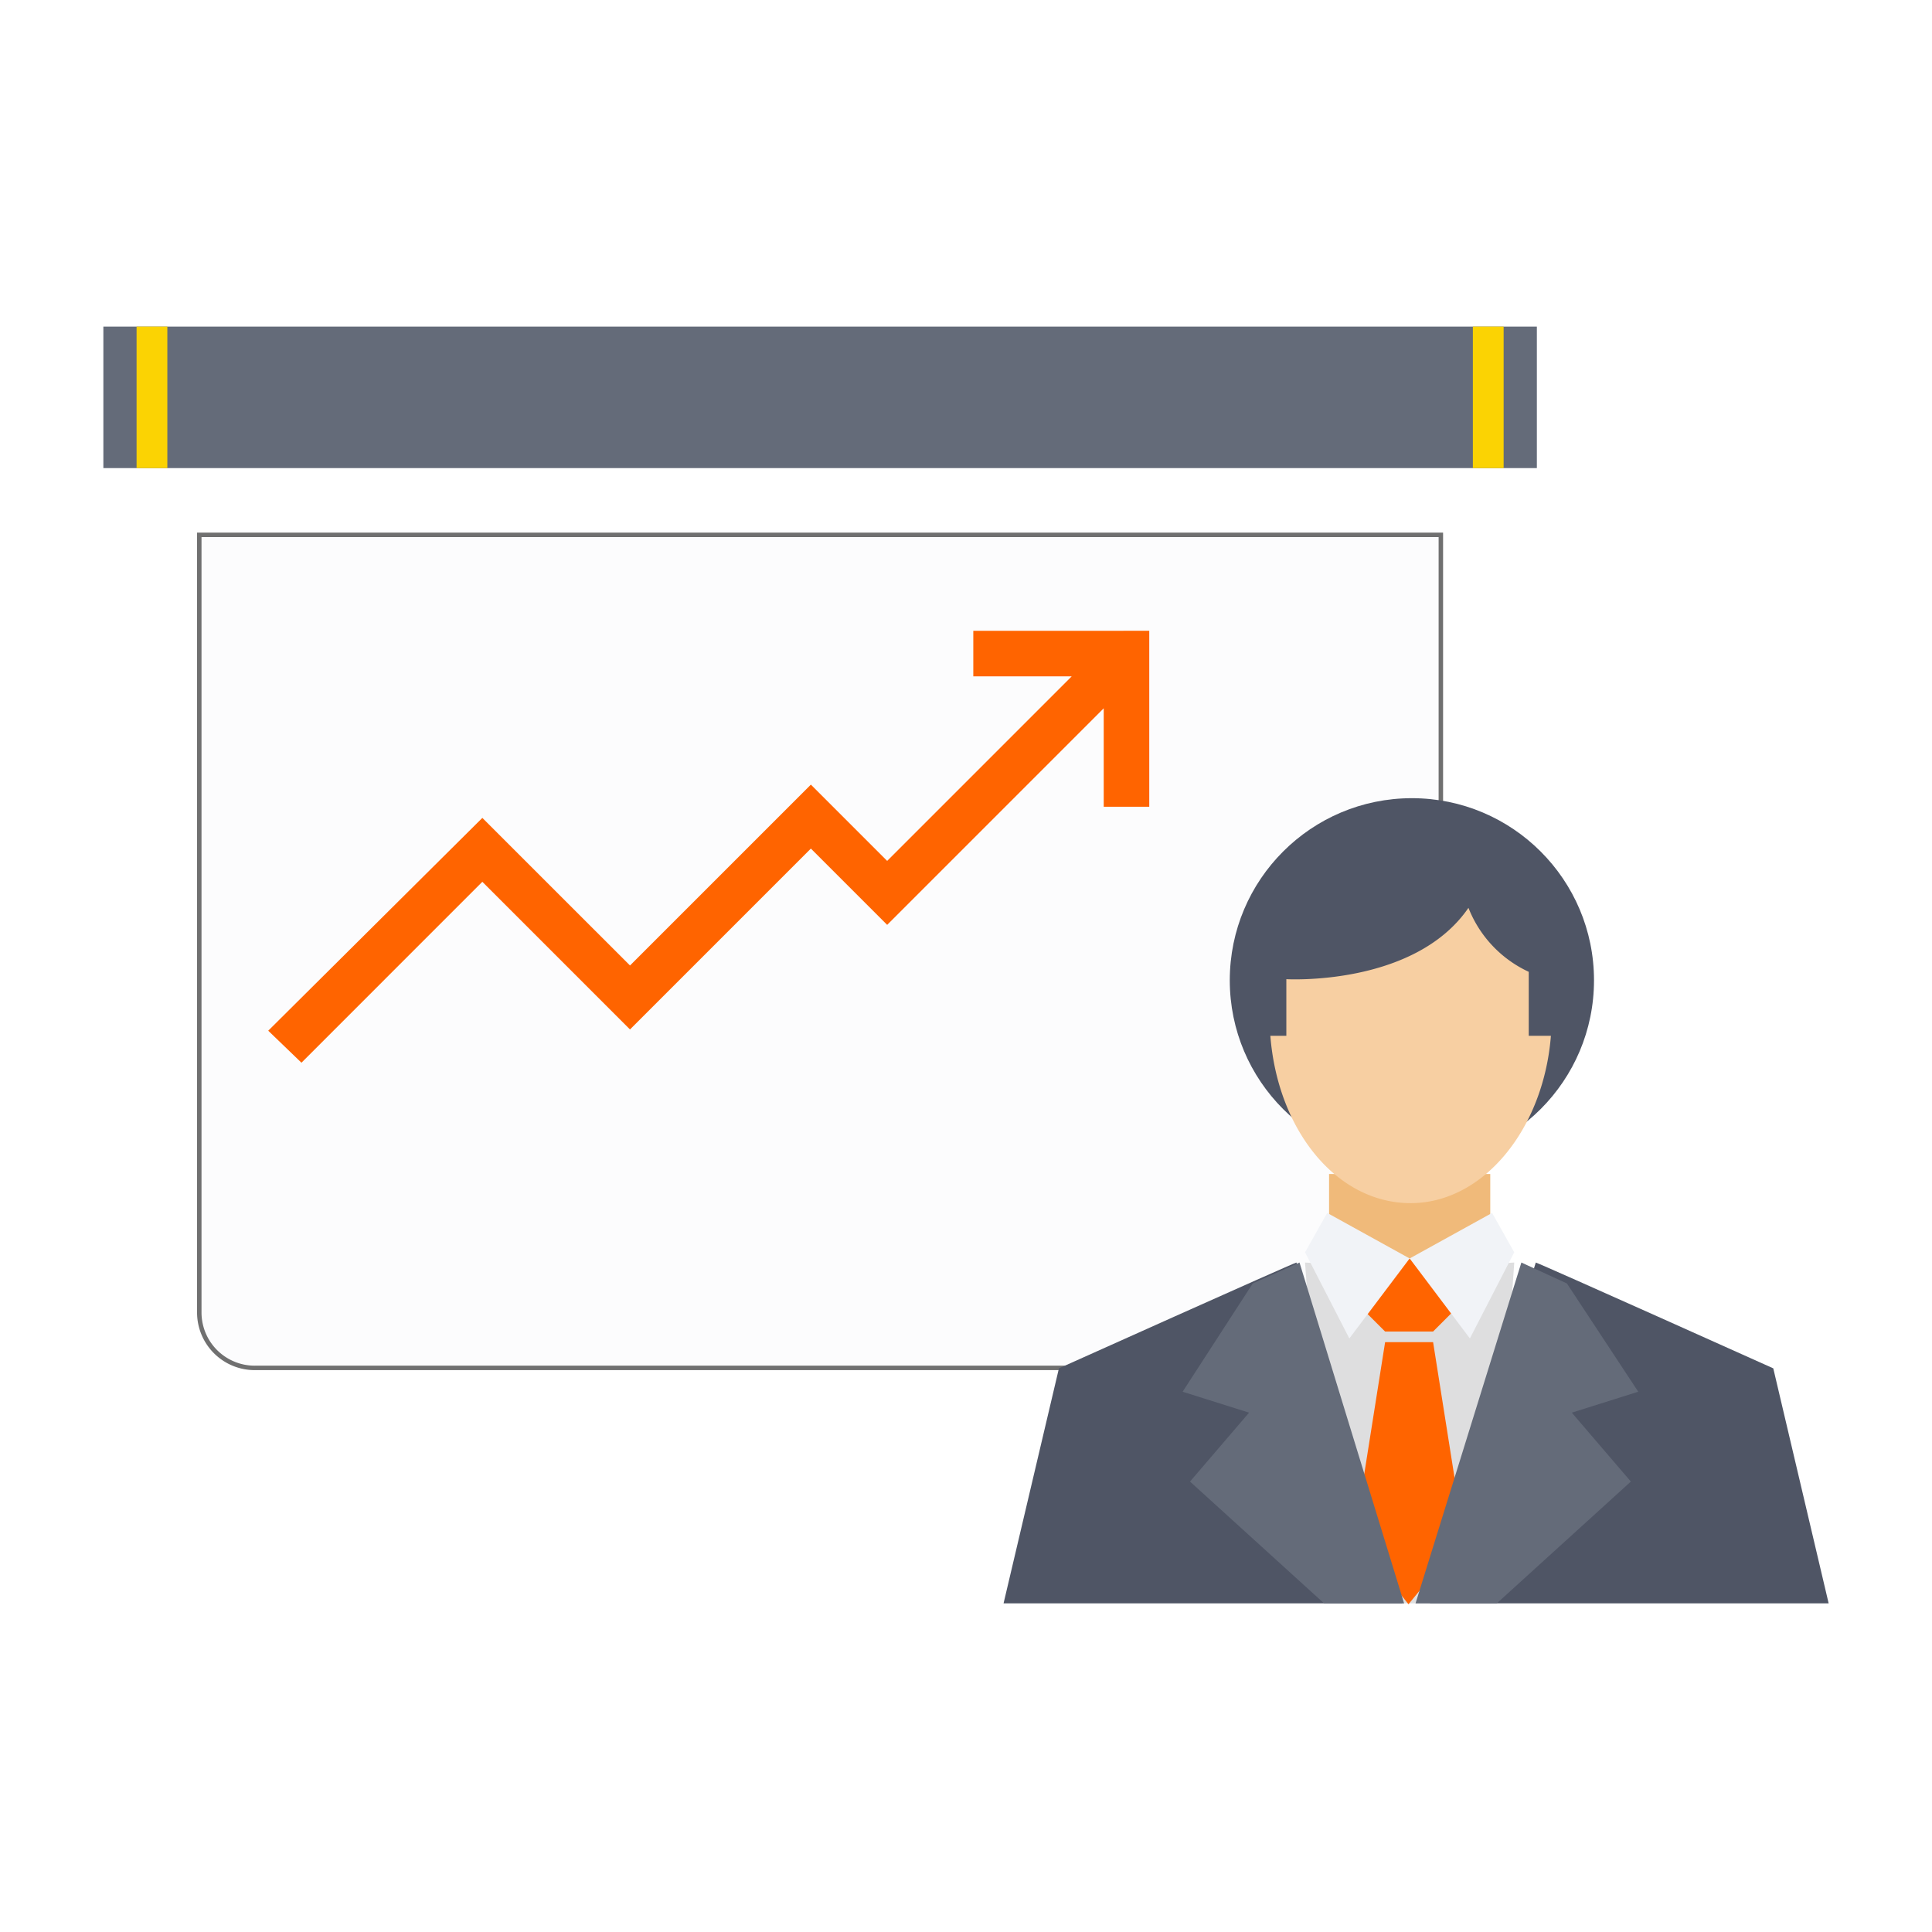
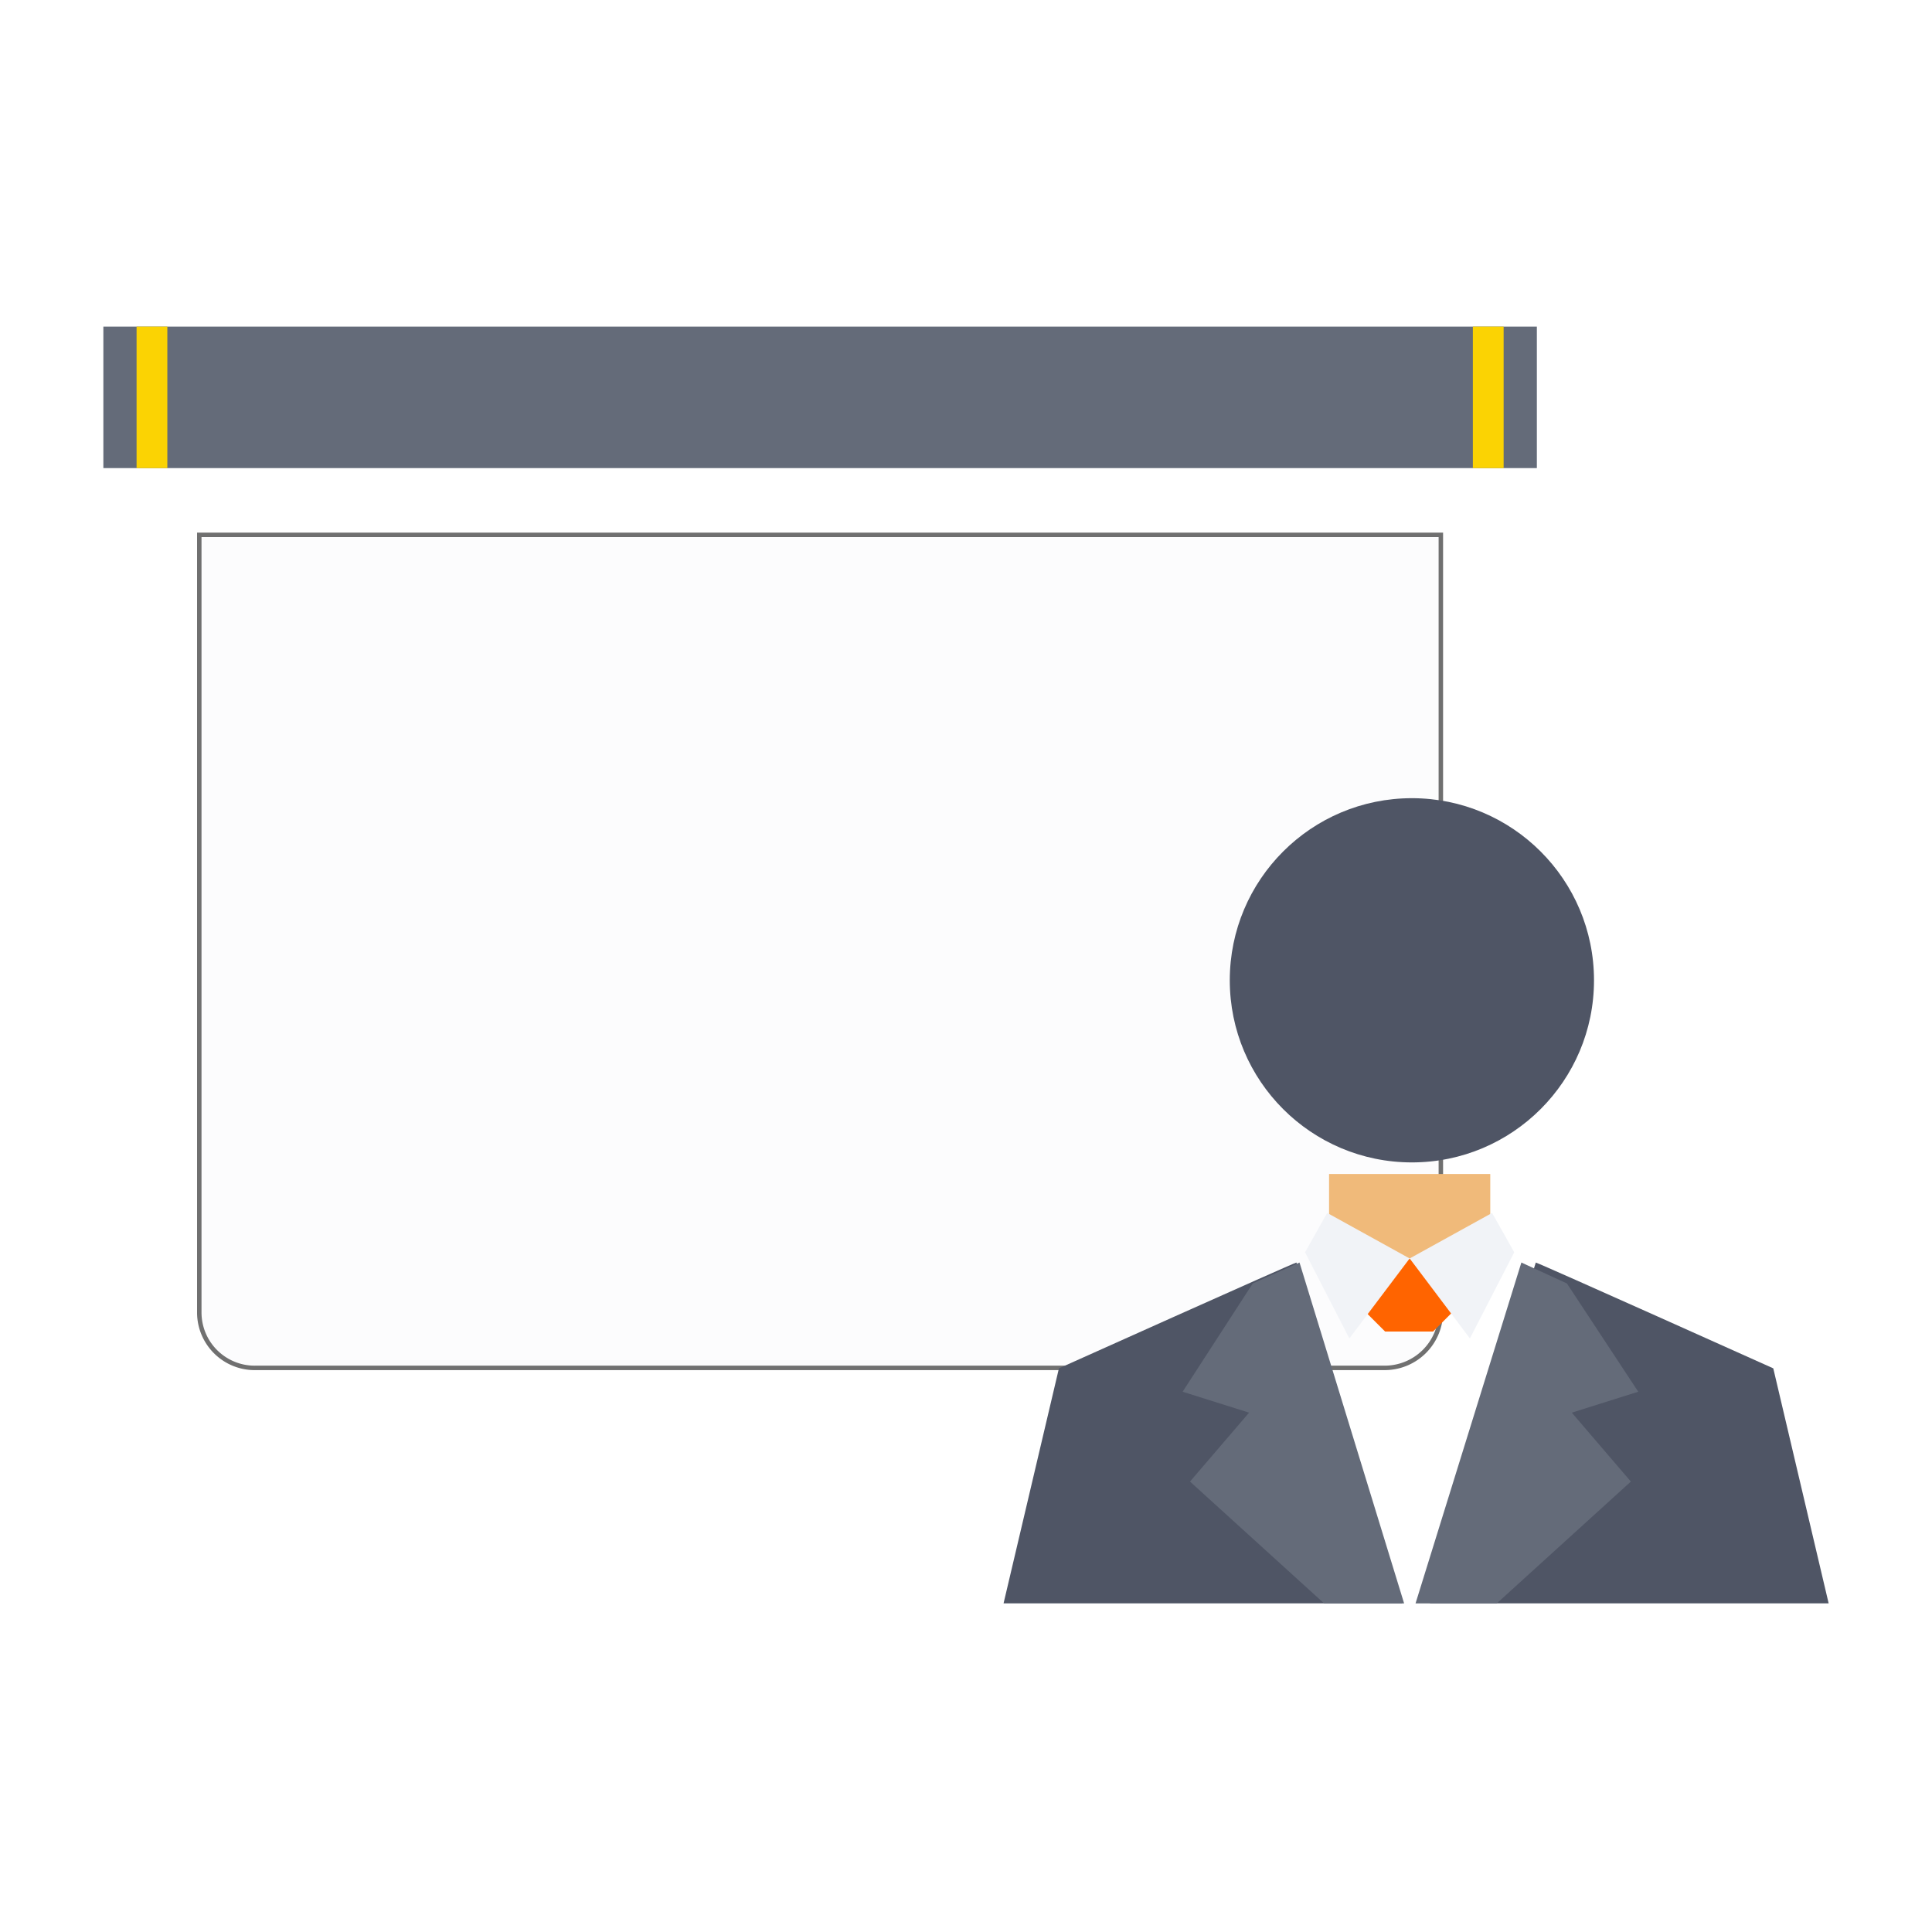
<svg xmlns="http://www.w3.org/2000/svg" width="130" height="130" viewBox="0 0 130 130">
  <defs>
    <filter id="Path_2591" x="4.263" y="26.835" width="101.841" height="74.353" filterUnits="userSpaceOnUse">
      <feOffset dy="3" input="SourceAlpha" />
      <feGaussianBlur stdDeviation="3" result="blur" />
      <feFlood flood-opacity="0.078" />
      <feComposite operator="in" in2="blur" />
      <feComposite in="SourceGraphic" />
    </filter>
  </defs>
  <g id="Group_98" data-name="Group 98" transform="translate(-906 -1833.464)">
    <g id="statistics" transform="translate(906 1833.464)">
      <circle id="Ellipse_2485" data-name="Ellipse 2485" cx="65" cy="65" r="65" transform="translate(0 0)" fill="none" />
      <rect id="Rectangle_72" data-name="Rectangle 72" width="96.457" height="9.521" transform="translate(6.955 21.976)" fill="#646b79" />
      <g id="Group_43" data-name="Group 43" transform="translate(9.19 21.976)">
        <rect id="Rectangle_73" data-name="Rectangle 73" width="2.07" height="9.521" fill="#fbd303" />
        <rect id="Rectangle_74" data-name="Rectangle 74" width="2.07" height="9.521" transform="translate(89.916)" fill="#fbd303" />
      </g>
      <g transform="matrix(1, 0, 0, 1, 0, 0)" filter="url(#Path_2591)">
        <path id="Path_2591-2" data-name="Path 2591" d="M54.93,124.779v52.327a3.729,3.729,0,0,0,3.809,3.726h75.924a3.781,3.781,0,0,0,3.809-3.726V124.779Z" transform="translate(-41.52 -91.79)" fill="#fcfcfd" stroke="#707070" stroke-width="0.3" />
      </g>
      <rect id="Rectangle_75" data-name="Rectangle 75" width="10.846" height="7.948" transform="translate(89.43 78.995)" fill="#f0ba7a" />
      <circle id="Ellipse_2486" data-name="Ellipse 2486" cx="12.254" cy="12.254" r="12.254" transform="translate(82.749 53.708)" fill="#4f5565" />
-       <path id="Path_2592" data-name="Path 2592" d="M342.125,329.579l7.038.414,7.038-.414-1.573,22.934H343.781Z" transform="translate(-254.311 -244.626)" fill="#dededf" />
-       <path id="Path_2593" data-name="Path 2593" d="M358.1,351.279l-2.07,13.082,3.643,4.554,3.726-4.554-2.07-13.082Z" transform="translate(-264.899 -260.969)" fill="#ff6400" />
      <path id="Path_2594" data-name="Path 2594" d="M281.131,329.579c-.5.166-15.98,7.12-15.98,7.12l-3.726,15.814h26.826Z" transform="translate(-193.898 -244.626)" fill="#4f5565" />
      <path id="Path_2595" data-name="Path 2595" d="M317.779,329.579l-3.146,1.407-4.719,7.286,4.471,1.408-3.974,4.637,9.025,8.2h5.382Z" transform="translate(-230.338 -244.626)" fill="#646b79" />
      <path id="Path_2596" data-name="Path 2596" d="M378.066,329.579c.5.166,15.98,7.12,15.98,7.12l3.726,15.814H370.945Z" transform="translate(-274.726 -244.626)" fill="#4f5565" />
      <path id="Path_2597" data-name="Path 2597" d="M378.066,329.579l3.064,1.407,4.8,7.286-4.471,1.408,3.974,4.637-9.025,8.2h-5.464Z" transform="translate(-275.696 -244.626)" fill="#646b79" />
      <path id="Path_2598" data-name="Path 2598" d="M360.5,331.274h-1.656l-2.815,2.815,2.07,2.07h3.229l2.07-2.07Z" transform="translate(-264.899 -246.564)" fill="#ff6400" />
      <g id="Group_44" data-name="Group 44" transform="translate(87.814 81.615)">
        <path id="Path_2599" data-name="Path 2599" d="M342.125,321.378l1.49-2.65,5.547,3.064-4.057,5.382Z" transform="translate(-342.125 -318.728)" fill="#f1f3f7" />
        <path id="Path_2600" data-name="Path 2600" d="M377.984,321.378l-1.49-2.65-5.547,3.064L375,327.173Z" transform="translate(-363.908 -318.728)" fill="#f1f3f7" />
      </g>
      <path id="Path_2601" data-name="Path 2601" d="M333.963,226.264s8.611.5,12.254-4.8a7.685,7.685,0,0,0,4.057,4.305v4.305h1.49c0-.414.083-.828.083-1.242,0-6.955-4.223-12.5-9.439-12.5s-9.439,5.63-9.439,12.5a6.266,6.266,0,0,0,.083,1.242h1.076v-3.809h-.166Z" transform="translate(-247.317 -160.812)" fill="#4f5565" />
-       <path id="Path_2602" data-name="Path 2602" d="M349.678,245.962v-4.305a7.941,7.941,0,0,1-4.057-4.305c-3.643,5.3-12.254,4.8-12.254,4.8v3.809h-1.076c.5,6.375,4.471,11.26,9.439,11.26,4.885,0,8.942-4.968,9.439-11.26Z" transform="translate(-246.812 -176.265)" fill="#f7cfa2" />
-       <path id="Path_2603" data-name="Path 2603" d="M121.36,164.111v3.064h6.623l-12.419,12.419-5.133-5.133L98.26,186.631,88.325,176.7,73.918,191.02l2.235,2.153L88.325,181l9.935,9.936,12.171-12.171,5.133,5.133,14.572-14.572v6.624H133.2v-11.84Z" transform="translate(-55.869 -121.666)" fill="#ff6400" />
    </g>
  </g>
</svg>